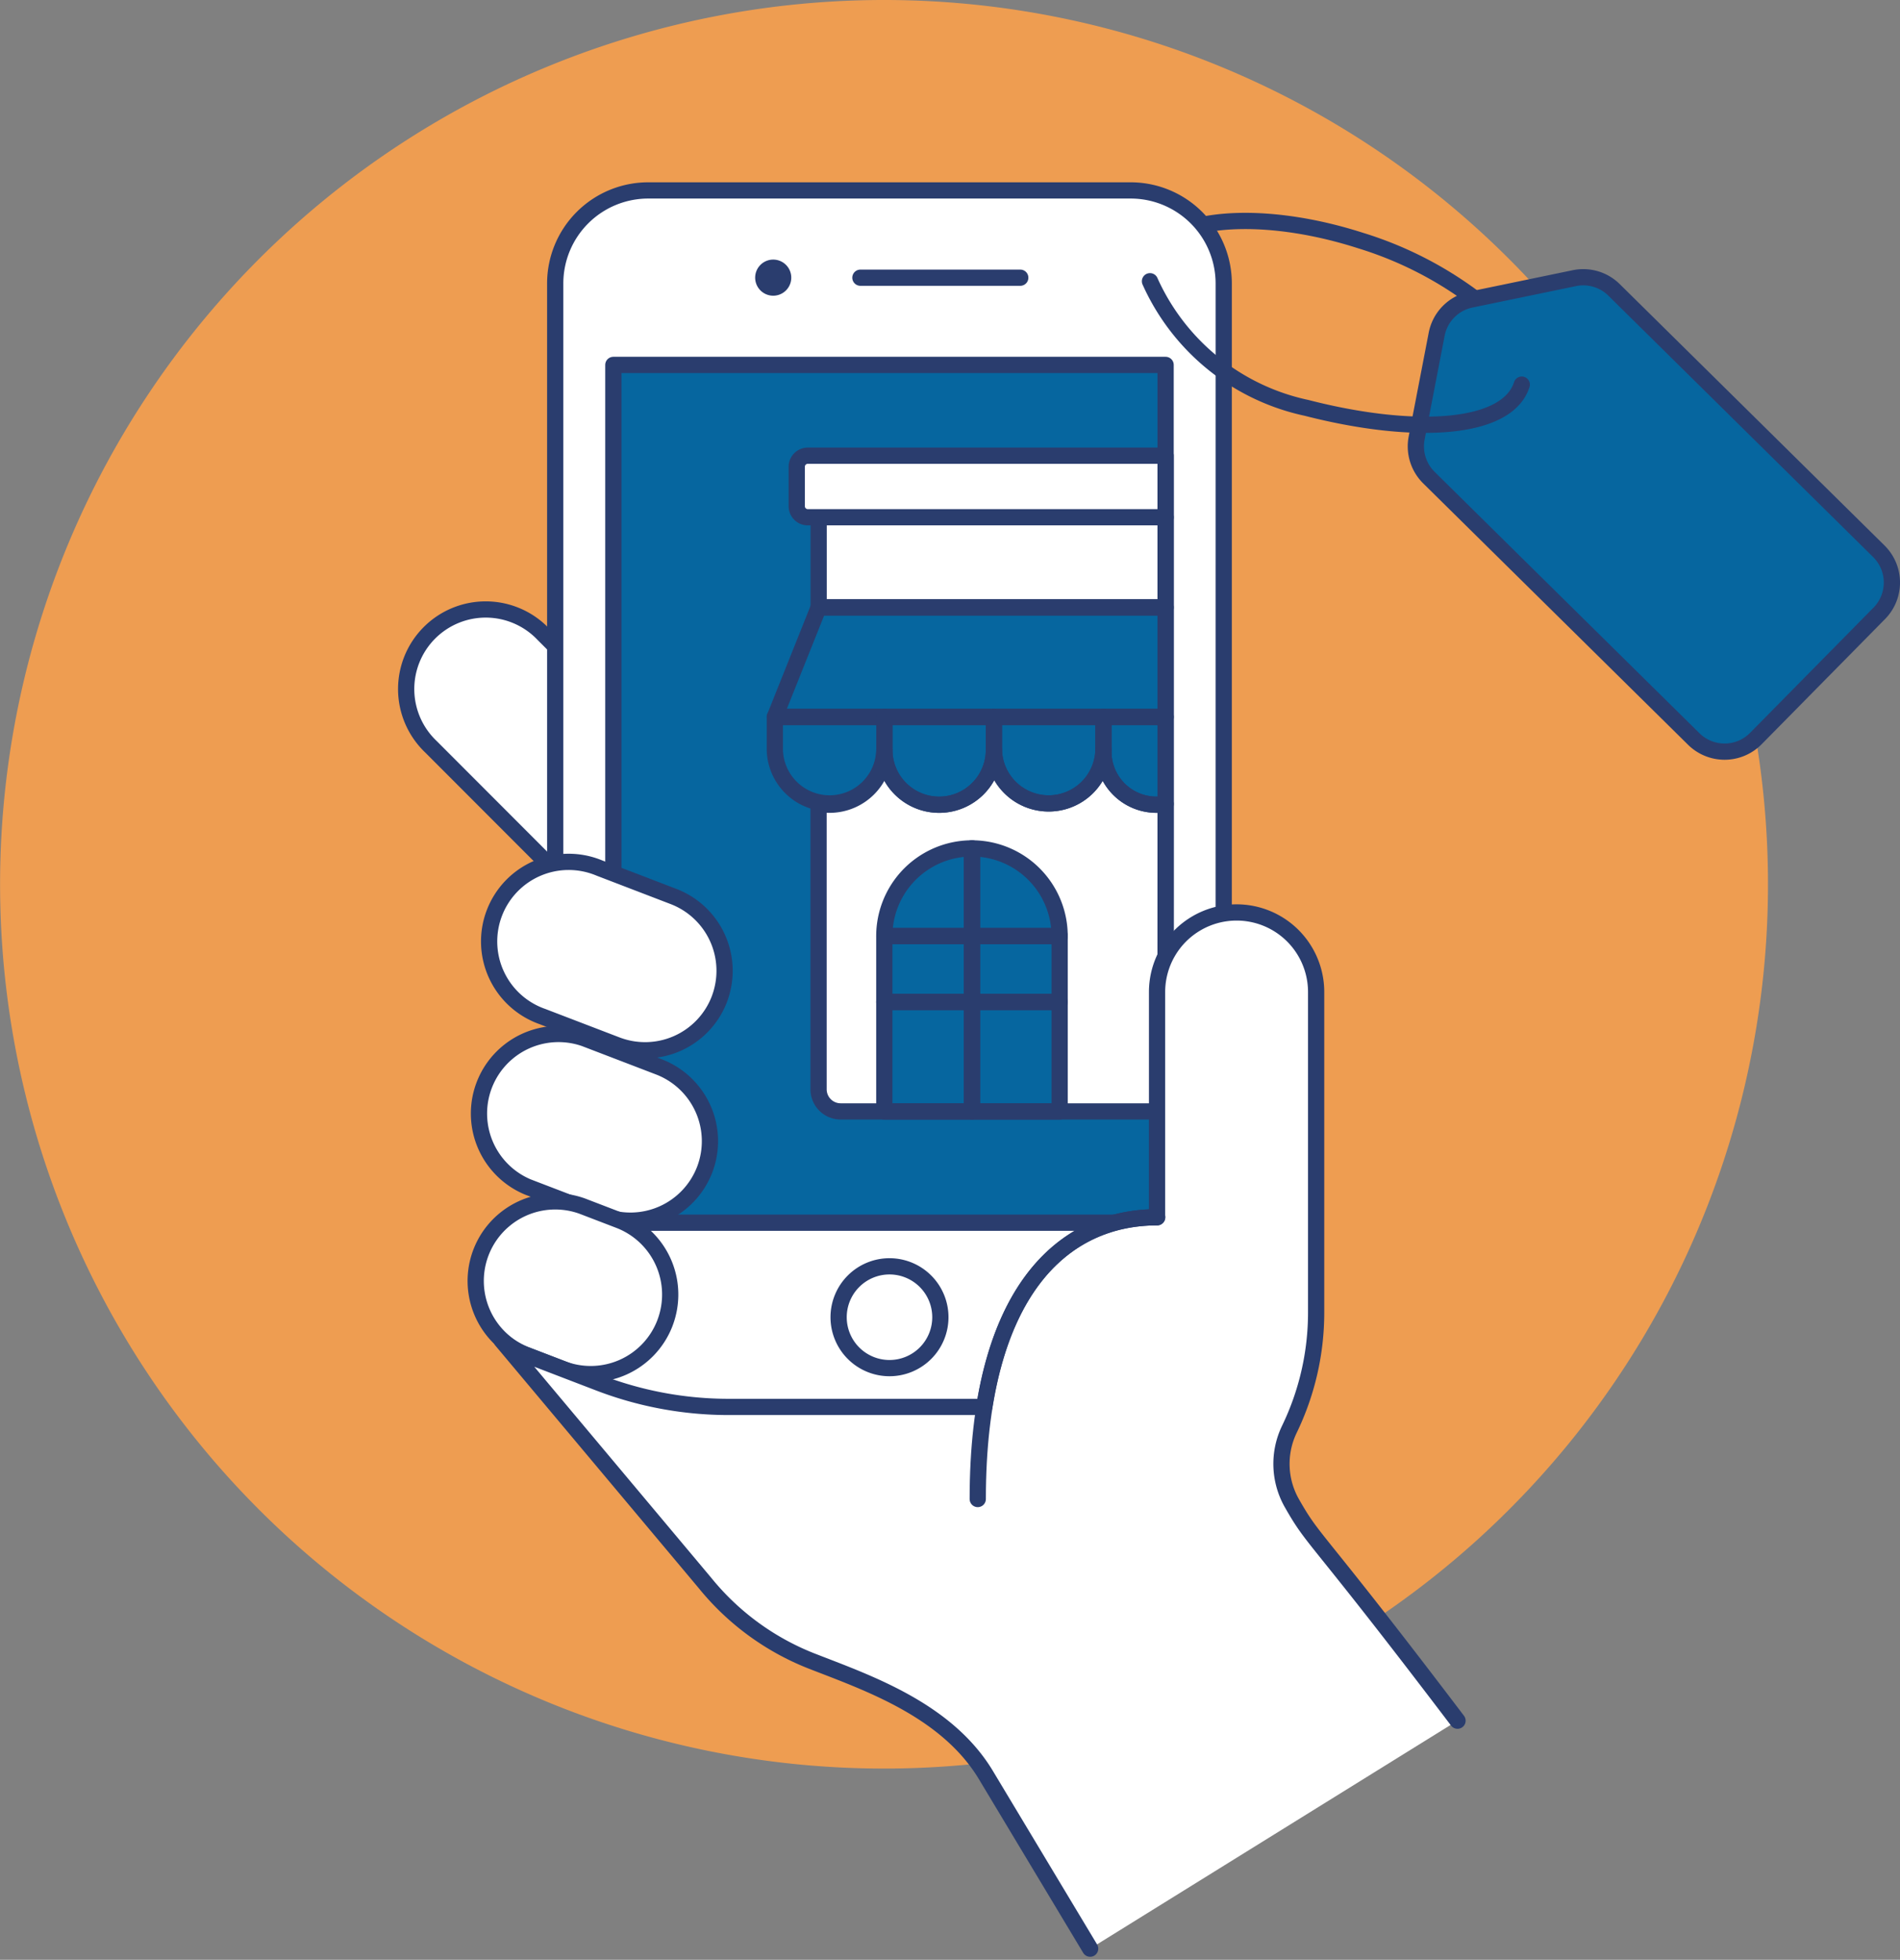
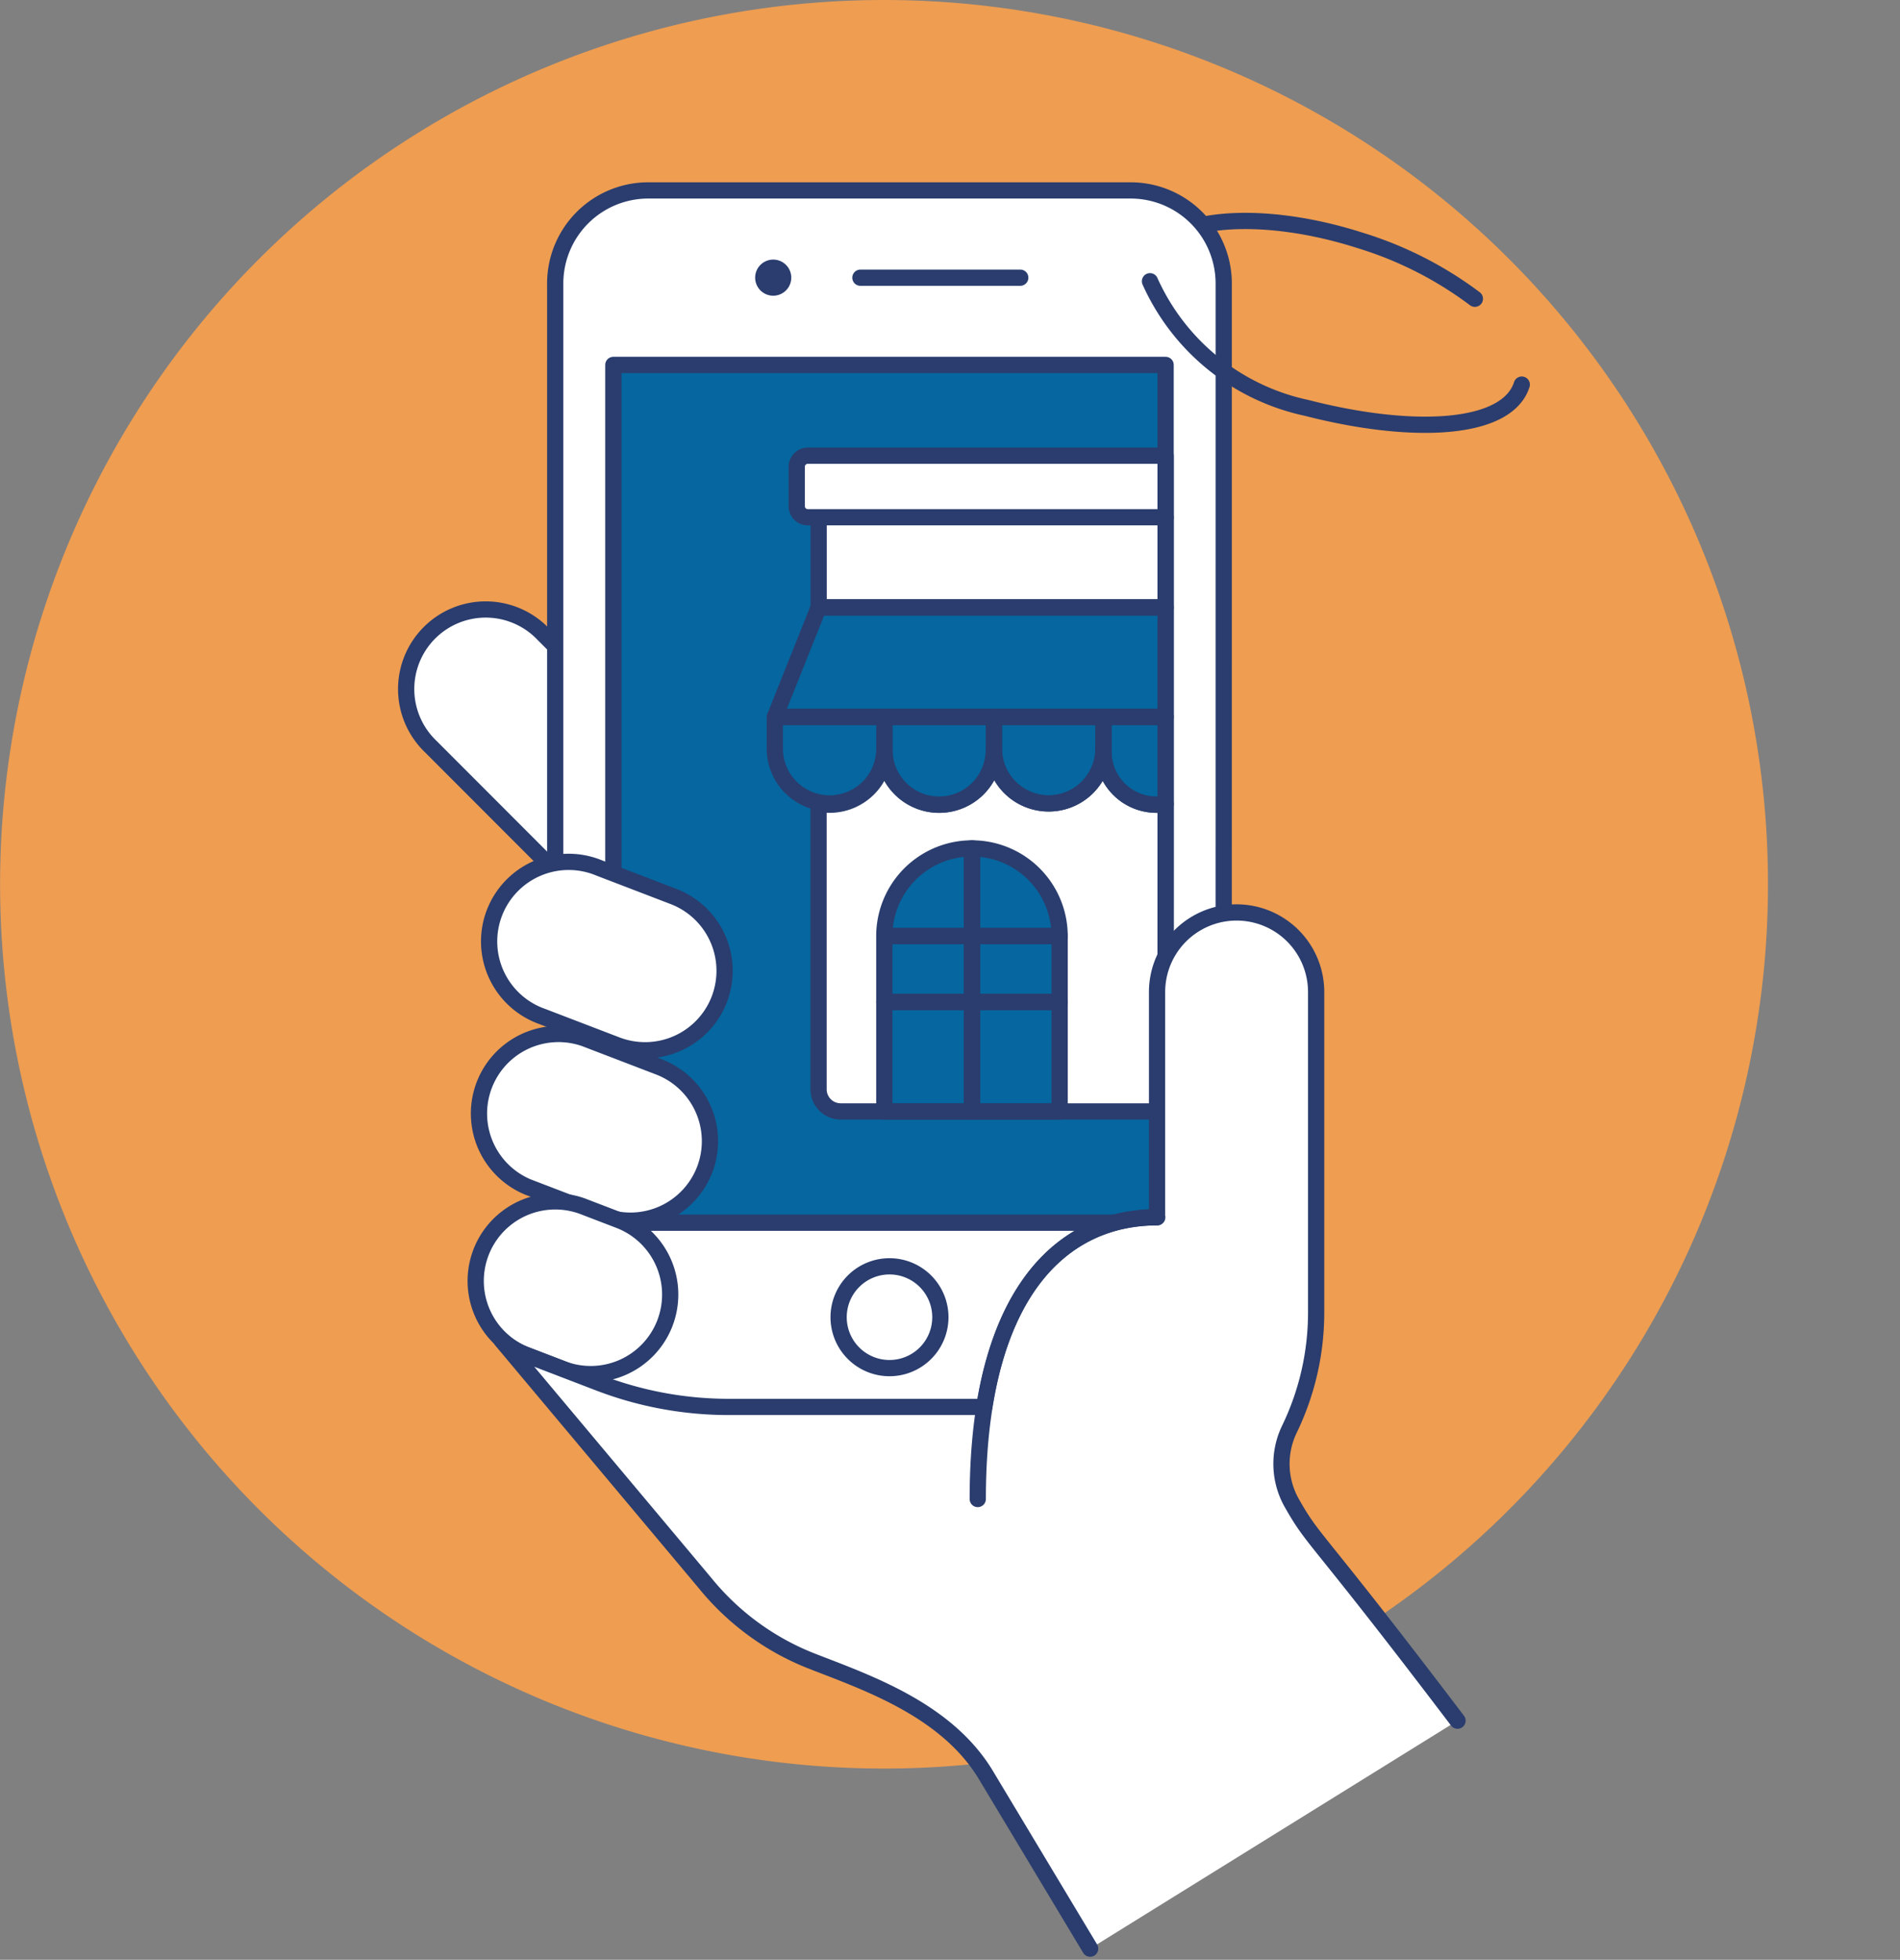
<svg xmlns="http://www.w3.org/2000/svg" width="117.047" height="120.686" viewBox="0 0 117.047 120.686">
  <rect x="0" y="0" width="117.047" height="120.686" fill="#808080" stroke="none" />
  <g id="Group_56" data-name="Group 56" transform="translate(-7.195 -5.777)">
    <path id="Path_198" data-name="Path 198" d="M61.65,114.687A54.455,54.455,0,1,0,7.2,60.232,54.455,54.455,0,0,0,61.65,114.687Z" transform="translate(0 0)" fill="#ee9d51" />
    <path id="Path_199" data-name="Path 199" d="M59.615,17.207c2.024-1.782,7.066-1.956,12.44-.233a22.925,22.925,0,0,1,7.055,3.589" transform="translate(18.943 3.612)" fill="none" stroke="#2a3d6e" stroke-linecap="round" stroke-linejoin="round" stroke-width="1" />
    <path id="Path_200" data-name="Path 200" d="M40.962,48.74a4.9,4.9,0,0,1-6.927,0l-6.921-6.927a4.9,4.9,0,1,1,6.927-6.927l6.927,6.927a4.9,4.9,0,0,1-.005,6.927Z" transform="translate(6.635 9.956)" fill="#fff" stroke="#2a3d6e" stroke-linecap="round" stroke-linejoin="round" stroke-width="1" />
    <path id="Path_201" data-name="Path 201" d="M73.5,83.868A5.732,5.732,0,0,1,67.771,89.6H38.049a5.728,5.728,0,0,1-5.73-5.731V20.121a5.73,5.73,0,0,1,5.731-5.73H67.772a5.733,5.733,0,0,1,5.73,5.73Z" transform="translate(9.079 3.113)" fill="#fff" />
    <path id="Path_202" data-name="Path 202" d="M73.5,83.868A5.732,5.732,0,0,1,67.771,89.6H38.049a5.728,5.728,0,0,1-5.73-5.731V20.121a5.73,5.73,0,0,1,5.731-5.73H67.772a5.733,5.733,0,0,1,5.73,5.73Z" transform="translate(9.079 3.113)" fill="none" stroke="#2a3d6e" stroke-linecap="round" stroke-linejoin="round" stroke-width="1" />
    <path id="Path_203" data-name="Path 203" d="M68.971,22.284H34.949V75.108H68.971Z" transform="translate(10.03 5.965)" fill="#06669f" />
    <path id="Path_204" data-name="Path 204" d="M65.615,43.021a3.267,3.267,0,0,1-3.83-3.32,3.375,3.375,0,0,1-6.748,0,3.373,3.373,0,0,1-6.747,0,3.374,3.374,0,0,1-3.373,3.373,3.442,3.442,0,0,1-.681-.067V60.6A1.361,1.361,0,0,0,45.6,61.96H65.61Z" transform="translate(13.386 12.259)" fill="#fff" />
    <path id="Path_205" data-name="Path 205" d="M58.01,49.554a5.4,5.4,0,1,0-10.8,0v4.056h10.8Z" transform="translate(14.462 13.869)" fill="#06669f" />
    <path id="Path_206" data-name="Path 206" d="M65.614,29.173H44.24v5.553H65.614Z" transform="translate(13.387 8.455)" fill="#fff" />
    <path id="Path_207" data-name="Path 207" d="M66.33,33.252H44.956L42.258,40H66.33Z" transform="translate(12.671 9.929)" fill="#06669f" />
    <path id="Path_208" data-name="Path 208" d="M42.257,38.208v2.031a3.375,3.375,0,0,0,6.748,0V38.208Z" transform="translate(12.671 11.72)" fill="#06669f" />
    <path id="Path_209" data-name="Path 209" d="M47.214,38.208v2.031a3.373,3.373,0,0,0,6.747,0V38.208Z" transform="translate(14.462 11.72)" fill="#06669f" />
    <path id="Path_210" data-name="Path 210" d="M52.17,38.208v2.031a3.375,3.375,0,0,0,6.748,0V38.208Z" transform="translate(16.253 11.72)" fill="#06669f" />
    <path id="Path_211" data-name="Path 211" d="M60.957,38.208h-3.83v2.031a3.267,3.267,0,0,0,3.83,3.327Z" transform="translate(18.044 11.72)" fill="#06669f" />
    <path id="Path_212" data-name="Path 212" d="M58.01,51.1h-10.8v6.747h10.8Z" transform="translate(14.462 16.377)" fill="#06669f" />
    <path id="Path_213" data-name="Path 213" d="M65.614,29.173H44.24v5.553H65.614Z" transform="translate(13.387 8.455)" fill="none" stroke="#2a3d6e" stroke-linecap="round" stroke-linejoin="round" stroke-width="1" />
    <path id="Path_214" data-name="Path 214" d="M65.615,43.021a3.267,3.267,0,0,1-3.83-3.32,3.375,3.375,0,0,1-6.748,0,3.373,3.373,0,0,1-6.747,0,3.374,3.374,0,0,1-3.373,3.373,3.442,3.442,0,0,1-.681-.067V60.6A1.361,1.361,0,0,0,45.6,61.96H65.61Z" transform="translate(13.386 12.259)" fill="none" stroke="#2a3d6e" stroke-linecap="round" stroke-linejoin="round" stroke-width="1" />
    <path id="Path_215" data-name="Path 215" d="M51.179,44.156V60.35" transform="translate(15.895 13.869)" fill="none" stroke="#2a3d6e" stroke-linecap="round" stroke-linejoin="round" stroke-width="1" />
    <path id="Path_216" data-name="Path 216" d="M47.214,48.121h10.8" transform="translate(14.462 15.302)" fill="none" stroke="#2a3d6e" stroke-linecap="round" stroke-linejoin="round" stroke-width="1" />
    <path id="Path_217" data-name="Path 217" d="M66.33,33.252H44.956L42.258,40H66.33Z" transform="translate(12.671 9.929)" fill="none" stroke="#2a3d6e" stroke-linecap="round" stroke-linejoin="round" stroke-width="1" />
    <path id="Path_218" data-name="Path 218" d="M58.01,49.554a5.4,5.4,0,1,0-10.8,0v4.056h10.8Z" transform="translate(14.462 13.869)" fill="none" stroke="#2a3d6e" stroke-linecap="round" stroke-linejoin="round" stroke-width="1" />
    <path id="Path_219" data-name="Path 219" d="M51.179,44.156V60.35" transform="translate(15.895 13.869)" fill="none" stroke="#2a3d6e" stroke-linecap="round" stroke-linejoin="round" stroke-width="1" />
    <path id="Path_220" data-name="Path 220" d="M58.01,51.1h-10.8v6.747h10.8Z" transform="translate(14.462 16.377)" fill="none" stroke="#2a3d6e" stroke-linecap="round" stroke-linejoin="round" stroke-width="1" />
    <path id="Path_221" data-name="Path 221" d="M47.214,48.121h10.8" transform="translate(14.462 15.302)" fill="none" stroke="#2a3d6e" stroke-linecap="round" stroke-linejoin="round" stroke-width="1" />
    <path id="Path_222" data-name="Path 222" d="M42.257,38.208v2.031a3.375,3.375,0,0,0,6.748,0V38.208Z" transform="translate(12.671 11.72)" fill="none" stroke="#2a3d6e" stroke-linecap="round" stroke-linejoin="round" stroke-width="1" />
    <path id="Path_223" data-name="Path 223" d="M47.214,38.208v2.031a3.373,3.373,0,0,0,6.747,0V38.208Z" transform="translate(14.462 11.72)" fill="none" stroke="#2a3d6e" stroke-linecap="round" stroke-linejoin="round" stroke-width="1" />
    <path id="Path_224" data-name="Path 224" d="M52.17,38.208v2.031a3.375,3.375,0,0,0,6.748,0V38.208Z" transform="translate(16.253 11.72)" fill="none" stroke="#2a3d6e" stroke-linecap="round" stroke-linejoin="round" stroke-width="1" />
    <path id="Path_225" data-name="Path 225" d="M60.957,38.208h-3.83v2.031a3.267,3.267,0,0,0,3.83,3.327Z" transform="translate(18.044 11.72)" fill="none" stroke="#2a3d6e" stroke-linecap="round" stroke-linejoin="round" stroke-width="1" />
    <path id="Path_226" data-name="Path 226" d="M65.972,26.39H43.93a.681.681,0,0,0-.681.681V29.5a.68.68,0,0,0,.681.681H65.972Z" transform="translate(13.029 7.449)" fill="#fff" stroke="#2a3d6e" stroke-linecap="round" stroke-linejoin="round" stroke-width="1" />
    <path id="Path_227" data-name="Path 227" d="M68.971,22.284H34.949V75.108H68.971Z" transform="translate(10.03 5.965)" fill="none" stroke="#2a3d6e" stroke-linecap="round" stroke-linejoin="round" stroke-width="1" />
    <path id="Path_228" data-name="Path 228" d="M46.129,18.339h9.848" transform="translate(14.07 4.539)" fill="none" stroke="#2a3d6e" stroke-linecap="round" stroke-linejoin="round" stroke-width="1" />
    <path id="Path_229" data-name="Path 229" d="M43.591,18.633a1.112,1.112,0,1,1-.084-.426,1.112,1.112,0,0,1,.084.426Z" transform="translate(12.349 4.244)" fill="#2a3d6e" />
    <path id="Path_230" data-name="Path 230" d="M48.277,69.327a3.134,3.134,0,1,0-3.134-3.134A3.134,3.134,0,0,0,48.277,69.327Z" transform="translate(13.714 20.7)" fill="#fff" stroke="#2a3d6e" stroke-linecap="round" stroke-linejoin="round" stroke-width="1" />
    <path id="Path_231" data-name="Path 231" d="M43.52,53.227A4.9,4.9,0,0,1,37.2,56.047l-4.574-1.753a4.9,4.9,0,1,1,3.507-9.146L40.7,46.9a4.9,4.9,0,0,1,2.819,6.326Z" transform="translate(7.989 14.085)" fill="#fff" stroke="#2a3d6e" stroke-linecap="round" stroke-linejoin="round" stroke-width="1" />
    <path id="Path_232" data-name="Path 232" d="M42.766,60.9a4.9,4.9,0,0,1-6.326,2.819l-4.573-1.753a4.9,4.9,0,0,1,3.507-9.146l4.573,1.753A4.9,4.9,0,0,1,42.766,60.9Z" transform="translate(7.84 16.904)" fill="#fff" stroke="#2a3d6e" stroke-linecap="round" stroke-linejoin="round" stroke-width="1" />
    <path id="Path_233" data-name="Path 233" d="M40.361,67.606a4.9,4.9,0,0,1-6.328,2.819l-2.286-.877A4.9,4.9,0,0,1,35.255,60.4l2.287.877a4.9,4.9,0,0,1,2.819,6.326Z" transform="translate(7.797 19.646)" fill="#fff" stroke="#2a3d6e" stroke-linecap="round" stroke-linejoin="round" stroke-width="1" />
    <path id="Path_234" data-name="Path 234" d="M88.782,96.823C79.808,85,80,85.932,78.572,83.419a4.9,4.9,0,0,1-.144-4.548,16.5,16.5,0,0,0,1.645-7.179V51.952a4.9,4.9,0,1,0-9.8,0V65.824c-4.955,0-9.319,3.324-10.645,11.678H43.869a22.276,22.276,0,0,1-7.975-1.481l-4.543-1.743A4.907,4.907,0,0,1,29.89,73.4L42.426,88.346A15.977,15.977,0,0,0,49,93.153c3.371,1.316,8.246,2.965,10.69,6.954l6.461,10.755Z" transform="translate(8.201 14.915)" fill="#fff" />
    <path id="Path_235" data-name="Path 235" d="M88.782,96.823C79.808,85,80,85.932,78.572,83.419a4.9,4.9,0,0,1-.144-4.548,16.5,16.5,0,0,0,1.645-7.179V51.952a4.9,4.9,0,1,0-9.8,0V65.824c-4.955,0-9.319,3.324-10.645,11.678H43.869a22.276,22.276,0,0,1-7.975-1.481l-4.543-1.743A4.907,4.907,0,0,1,29.89,73.4L42.426,88.346A15.977,15.977,0,0,0,49,93.153c3.371,1.316,8.246,2.965,10.69,6.954l6.461,10.755" transform="translate(8.201 14.915)" fill="none" stroke="#2a3d6e" stroke-linecap="round" stroke-linejoin="round" stroke-width="1" />
    <path id="Path_236" data-name="Path 236" d="M62.495,60.839c-5.955,0-11.056,4.8-11.056,17.352" transform="translate(15.989 19.898)" fill="none" stroke="#2a3d6e" stroke-linecap="round" stroke-linejoin="round" stroke-width="1" />
-     <path id="Path_237" data-name="Path 237" d="M99.809,39.019l-7.6,7.707a2.706,2.706,0,0,1-3.827.026L72.07,30.659a2.706,2.706,0,0,1-.757-2.44l1.233-6.388a2.7,2.7,0,0,1,2.109-2.137l6.371-1.319a2.7,2.7,0,0,1,2.45.724L99.784,35.192a2.705,2.705,0,0,1,.026,3.827Z" transform="translate(23.153 4.532)" fill="#06669f" stroke="#2a3d6e" stroke-linecap="round" stroke-linejoin="round" stroke-width="1" />
    <path id="Path_238" data-name="Path 238" d="M82.137,24.866c-.913,2.847-6.737,3.108-13.252,1.434a13.707,13.707,0,0,1-9.652-7.8" transform="translate(18.805 4.596)" fill="none" stroke="#2a3d6e" stroke-linecap="round" stroke-linejoin="round" stroke-width="1" />
  </g>
</svg>